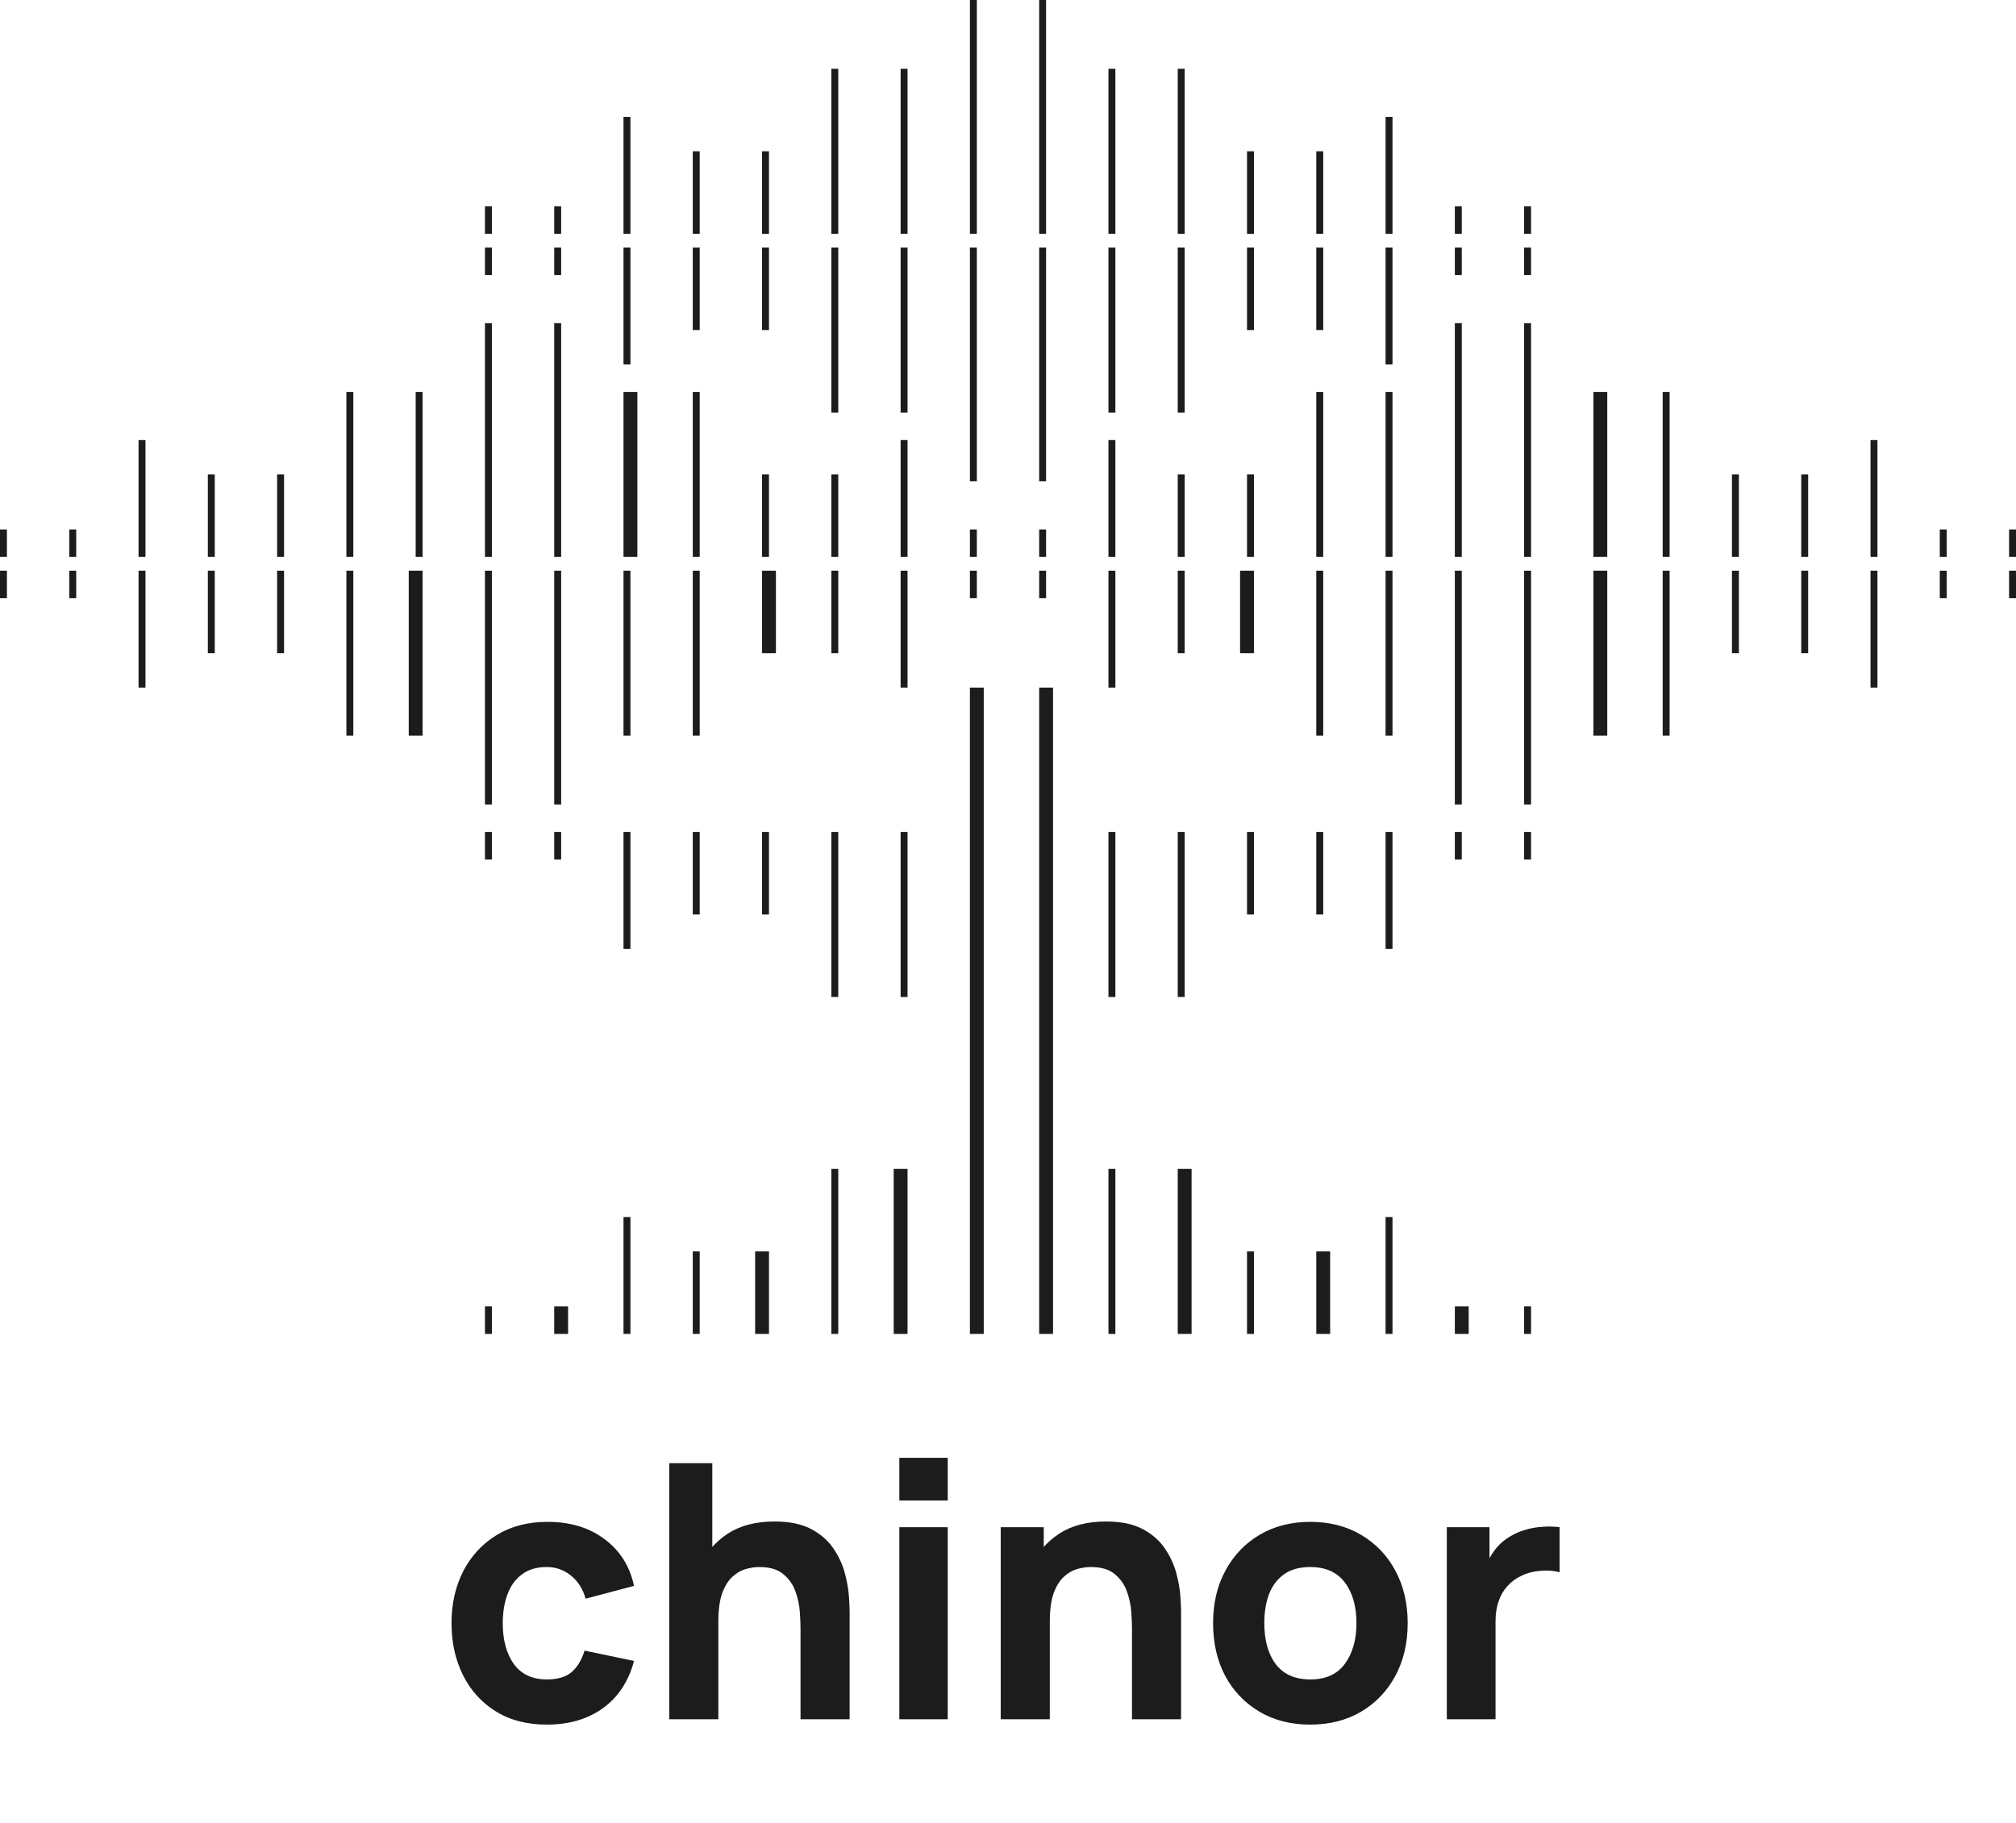
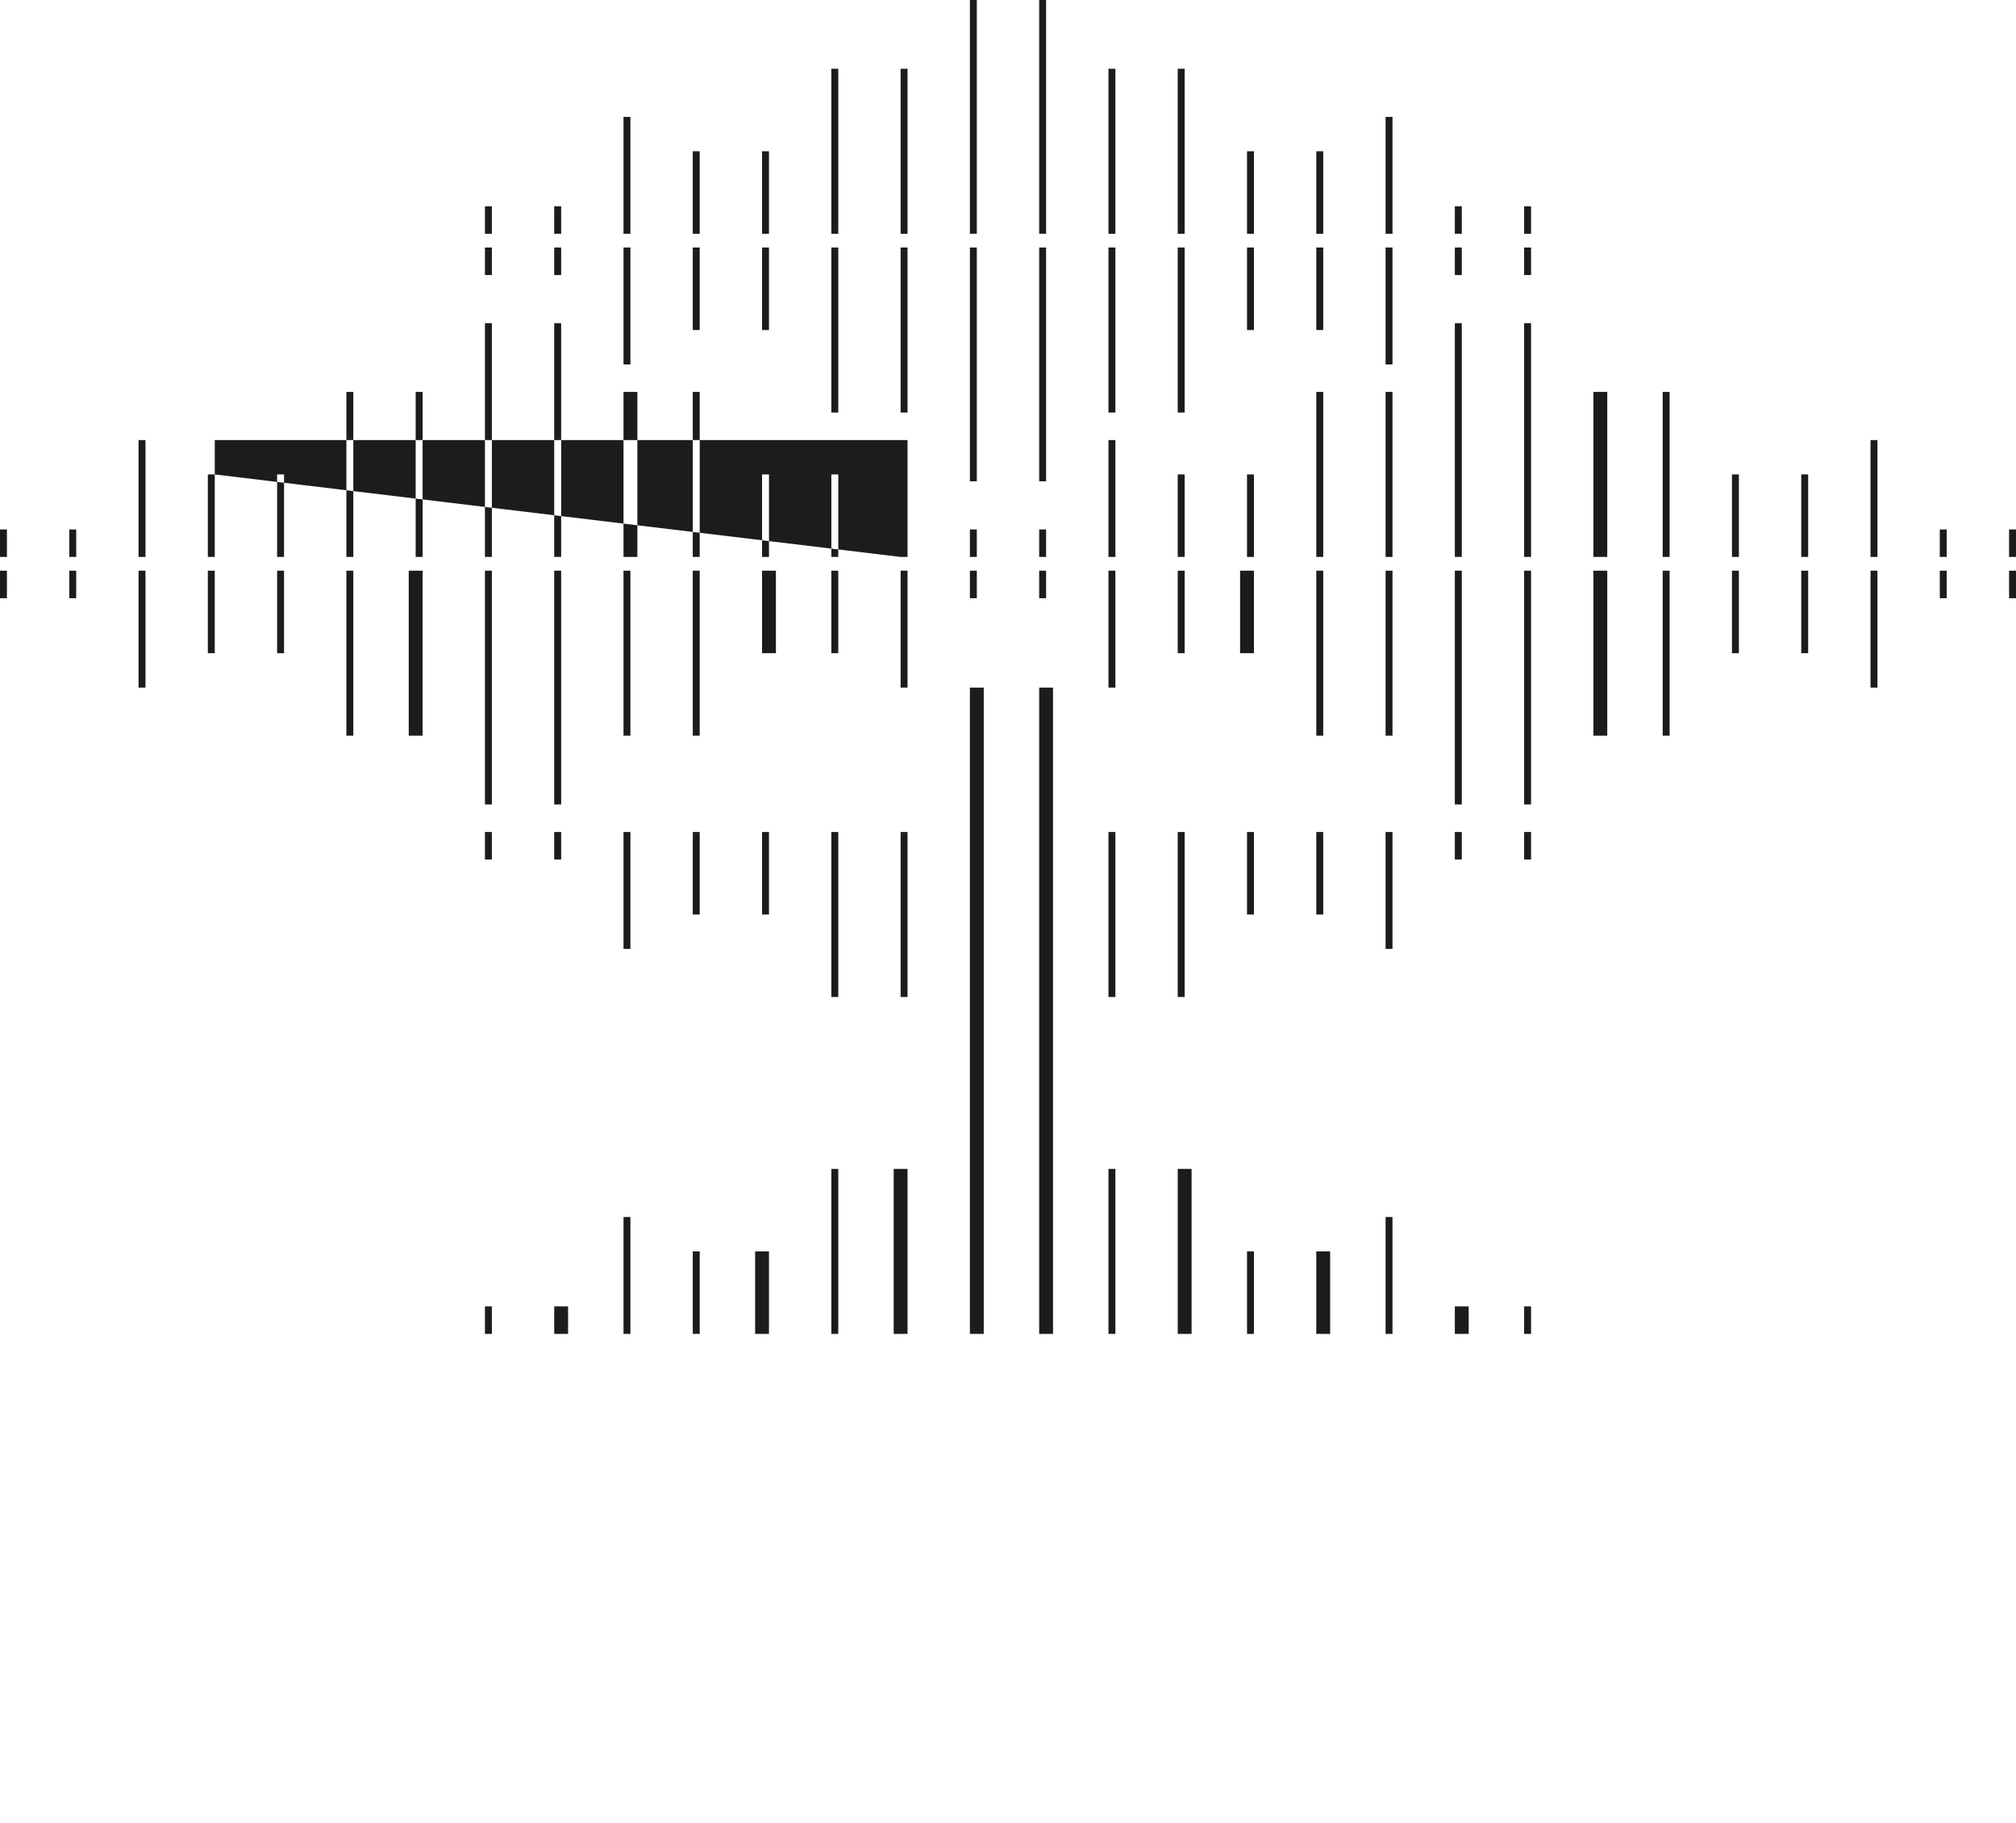
<svg xmlns="http://www.w3.org/2000/svg" width="136" height="123" viewBox="0 0 136 123" fill="none">
-   <path fill-rule="evenodd" clip-rule="evenodd" d="M65.897 0H65.43V15.773H65.897V0ZM70.57 0H70.103V15.773H70.57V0ZM75.244 15.773H74.777V4.639H75.244V15.773ZM60.756 4.639H61.223V15.773H60.756V4.639ZM79.918 15.773H79.45V4.639H79.918V15.773ZM56.083 4.639H56.55V15.773H56.083V4.639ZM84.124 15.773V10.206H84.591V15.773H84.124ZM98.144 13.918V15.773H98.612V13.918H98.144ZM32.715 15.773V13.918H33.182V15.773H32.715ZM51.876 10.206V15.773H51.409V10.206H51.876ZM88.797 15.773V10.206H89.265V15.773H88.797ZM102.818 13.918V15.773H103.285V13.918H102.818ZM37.388 15.773V13.918H37.856V15.773H37.388ZM47.203 10.206V15.773H46.735V10.206H47.203ZM93.471 15.773V7.887H93.938V15.773H93.471ZM42.529 7.887V15.773H42.062V7.887H42.529ZM65.43 90V71.907V56.134V46.392H66.364V90H65.43ZM70.103 46.392V56.134V71.907V90H71.038V46.392H70.103ZM75.244 90H74.777V78.866H75.244V90ZM56.083 78.866H56.55V90H56.083V78.866ZM84.124 90V84.433H84.591V90H84.124ZM61.223 78.866V90H60.289V78.866H61.223ZM79.45 90V78.866H80.385V90H79.45ZM98.144 88.144V90H99.079V88.144H98.144ZM32.715 90V88.144H33.182V90H32.715ZM51.876 84.433V90H50.942V84.433H51.876ZM88.797 90V84.433H89.732V90H88.797ZM102.818 88.144V90H103.285V88.144H102.818ZM37.388 90V88.144H38.323V90H37.388ZM47.203 84.433V90H46.735V84.433H47.203ZM93.471 90V82.113H93.938V90H93.471ZM42.529 82.113V90H42.062V82.113H42.529ZM33.182 37.577H32.715V21.804H33.182V37.577ZM37.856 21.804H37.388V37.577H37.856V21.804ZM28.041 26.443H28.509V37.577H28.041V26.443ZM47.203 37.577H46.735V26.443H47.203V37.577ZM23.368 26.443H23.835V37.577H23.368V26.443ZM51.409 37.577V32.01H51.876V37.577H51.409ZM42.062 37.577V26.443H42.997V37.577H42.062ZM0 37.577V35.722H0.467L0.467 37.577H0ZM19.162 32.01V37.577H18.694V32.01H19.162ZM56.083 37.577V32.01H56.55V37.577H56.083ZM4.674 37.577L4.674 35.722H5.141L5.141 37.577H4.674ZM14.488 32.01V37.577H14.021V32.01H14.488ZM60.756 37.577V29.691H61.223V37.577H60.756ZM9.814 29.691V37.577H9.347V29.691H9.814ZM61.223 56.134H60.756V67.268H61.223V56.134ZM56.55 67.268H56.083V56.134H56.55V67.268ZM32.715 57.99V56.134H33.182V57.99H32.715ZM51.876 56.134V61.701H51.409V56.134H51.876ZM37.388 57.99V56.134H37.856V57.99H37.388ZM47.203 56.134V61.701H46.735V56.134H47.203ZM42.529 64.021V56.134H42.062V64.021H42.529ZM74.777 67.268V56.134H75.244V67.268H74.777ZM79.45 67.268H79.918V56.134H79.45V67.268ZM103.285 57.99V56.134H102.818V57.99H103.285ZM84.124 56.134V61.701H84.591V56.134H84.124ZM98.612 57.99V56.134H98.144V57.99H98.612ZM88.797 56.134V61.701H89.265V56.134H88.797ZM93.471 64.021V56.134H93.938V64.021H93.471ZM98.144 21.804H98.612V37.577H98.144V21.804ZM103.285 21.804H102.818V37.577H103.285V21.804ZM107.491 26.443H108.426V37.577H107.491V26.443ZM93.471 26.443H93.938V37.577H93.471V26.443ZM112.165 26.443H112.632V37.577H112.165V26.443ZM88.797 26.443H89.265V37.577H88.797V26.443ZM116.838 37.577V32.01H117.306V37.577H116.838ZM130.859 35.722V37.577H131.326V35.722H130.859ZM65.43 37.577V35.722H65.897V37.577H65.43ZM84.591 32.01V37.577H84.124V32.01H84.591ZM121.512 37.577V32.01H121.979V37.577H121.512ZM135.533 35.722V37.577H136V35.722H135.533ZM70.103 37.577V35.722H70.57V37.577H70.103ZM79.918 32.01V37.577H79.45V32.01H79.918ZM126.186 37.577V29.691H126.653V37.577H126.186ZM75.244 29.691V37.577H74.777V29.691H75.244ZM65.897 16.701H65.43V32.474H65.897V16.701ZM70.57 32.474H70.103V16.701H70.57V32.474ZM74.777 16.701V27.835H75.244V16.701H74.777ZM61.223 27.835V16.701H60.756V27.835H61.223ZM79.45 16.701V27.835H79.918V16.701H79.45ZM56.55 27.835V16.701H56.083V27.835H56.55ZM84.124 16.701V22.268H84.591V16.701H84.124ZM98.144 18.557V16.701H98.612V18.557H98.144ZM32.715 16.701V18.557H33.182V16.701H32.715ZM51.876 22.268V16.701H51.409V22.268H51.876ZM88.797 16.701V22.268H89.265V16.701H88.797ZM102.818 18.557V16.701H103.285V18.557H102.818ZM37.388 16.701V18.557H37.856V16.701H37.388ZM47.203 22.268V16.701H46.735V22.268H47.203ZM93.471 16.701V24.588H93.938V16.701H93.471ZM42.529 24.588V16.701H42.062V24.588H42.529ZM32.715 38.505V54.278H33.182V38.505H32.715ZM37.388 54.278V38.505H37.856V54.278H37.388ZM42.529 38.505H42.062V49.639H42.529V38.505ZM47.203 38.505H46.735V49.639H47.203V38.505ZM23.368 49.639H23.835V38.505H23.368V49.639ZM51.409 38.505V44.072H52.344V38.505H51.409ZM28.509 49.639V38.505H27.574V49.639H28.509ZM0 38.505V40.361H0.467L0.467 38.505H0ZM19.162 44.072V38.505H18.694V44.072H19.162ZM56.083 38.505V44.072H56.55V38.505H56.083ZM4.674 38.505L4.674 40.361H5.141L5.141 38.505H4.674ZM14.488 44.072V38.505H14.021V44.072H14.488ZM60.756 38.505V46.392H61.223V38.505H60.756ZM9.814 46.392V38.505H9.347V46.392H9.814ZM98.144 54.278H98.612V38.505H98.144V54.278ZM103.285 54.278H102.818V38.505H103.285V54.278ZM107.491 49.639H108.426V38.505H107.491V49.639ZM93.471 49.639H93.938V38.505H93.471V49.639ZM112.165 49.639H112.632V38.505H112.165V49.639ZM88.797 49.639H89.265V38.505H88.797V49.639ZM116.838 38.505V44.072H117.306V38.505H116.838ZM130.859 40.361V38.505H131.326V40.361H130.859ZM65.43 38.505V40.361H65.897V38.505H65.43ZM84.591 44.072V38.505H83.656V44.072H84.591ZM121.512 38.505V44.072H121.979V38.505H121.512ZM135.533 40.361V38.505H136V40.361H135.533ZM70.103 38.505V40.361H70.57V38.505H70.103ZM79.918 44.072V38.505H79.45V44.072H79.918ZM126.186 38.505V46.392H126.653V38.505H126.186ZM75.244 46.392V38.505H74.777V46.392H75.244Z" fill="#1C1C1C" />
-   <path d="M36.892 116.36C35.548 116.36 34.396 116.06 33.436 115.46C32.476 114.86 31.74 114.044 31.228 113.012C30.716 111.98 30.46 110.816 30.46 109.52C30.46 108.208 30.724 107.036 31.252 106.004C31.788 104.972 32.54 104.16 33.508 103.568C34.476 102.976 35.62 102.68 36.94 102.68C38.468 102.68 39.748 103.068 40.78 103.844C41.82 104.612 42.484 105.664 42.772 107L39.508 107.864C39.316 107.192 38.98 106.668 38.5 106.292C38.028 105.916 37.492 105.728 36.892 105.728C36.204 105.728 35.64 105.896 35.2 106.232C34.76 106.56 34.436 107.012 34.228 107.588C34.02 108.156 33.916 108.8 33.916 109.52C33.916 110.648 34.164 111.564 34.66 112.268C35.164 112.964 35.908 113.312 36.892 113.312C37.628 113.312 38.188 113.144 38.572 112.808C38.956 112.472 39.244 111.992 39.436 111.368L42.772 112.064C42.404 113.44 41.708 114.5 40.684 115.244C39.66 115.988 38.396 116.36 36.892 116.36ZM54.004 116V109.88C54.004 109.584 53.988 109.208 53.956 108.752C53.924 108.288 53.824 107.824 53.656 107.36C53.488 106.896 53.212 106.508 52.828 106.196C52.452 105.884 51.916 105.728 51.22 105.728C50.94 105.728 50.64 105.772 50.32 105.86C50 105.948 49.7 106.12 49.42 106.376C49.14 106.624 48.908 106.992 48.724 107.48C48.548 107.968 48.46 108.616 48.46 109.424L46.588 108.536C46.588 107.512 46.796 106.552 47.212 105.656C47.628 104.76 48.252 104.036 49.084 103.484C49.924 102.932 50.98 102.656 52.252 102.656C53.268 102.656 54.096 102.828 54.736 103.172C55.376 103.516 55.872 103.952 56.224 104.48C56.584 105.008 56.84 105.56 56.992 106.136C57.144 106.704 57.236 107.224 57.268 107.696C57.3 108.168 57.316 108.512 57.316 108.728V116H54.004ZM45.148 116V98.72H48.052V107.6H48.46V116H45.148ZM60.67 101.24V98.36H63.934V101.24H60.67ZM60.67 116V103.04H63.934V116H60.67ZM76.364 116V109.88C76.364 109.584 76.348 109.208 76.316 108.752C76.284 108.288 76.184 107.824 76.016 107.36C75.848 106.896 75.572 106.508 75.188 106.196C74.812 105.884 74.276 105.728 73.58 105.728C73.3 105.728 73 105.772 72.68 105.86C72.36 105.948 72.06 106.12 71.78 106.376C71.5 106.624 71.268 106.992 71.084 107.48C70.908 107.968 70.82 108.616 70.82 109.424L68.948 108.536C68.948 107.512 69.156 106.552 69.572 105.656C69.988 104.76 70.612 104.036 71.444 103.484C72.284 102.932 73.34 102.656 74.612 102.656C75.628 102.656 76.456 102.828 77.096 103.172C77.736 103.516 78.232 103.952 78.584 104.48C78.944 105.008 79.2 105.56 79.352 106.136C79.504 106.704 79.596 107.224 79.628 107.696C79.66 108.168 79.676 108.512 79.676 108.728V116H76.364ZM67.508 116V103.04H70.412V107.336H70.82V116H67.508ZM88.387 116.36C87.083 116.36 85.939 116.068 84.955 115.484C83.971 114.9 83.203 114.096 82.651 113.072C82.107 112.04 81.835 110.856 81.835 109.52C81.835 108.168 82.115 106.98 82.675 105.956C83.235 104.924 84.007 104.12 84.991 103.544C85.975 102.968 87.107 102.68 88.387 102.68C89.691 102.68 90.835 102.972 91.819 103.556C92.811 104.14 93.583 104.948 94.135 105.98C94.687 107.004 94.963 108.184 94.963 109.52C94.963 110.864 94.683 112.052 94.123 113.084C93.571 114.108 92.799 114.912 91.807 115.496C90.823 116.072 89.683 116.36 88.387 116.36ZM88.387 113.312C89.435 113.312 90.215 112.96 90.727 112.256C91.247 111.544 91.507 110.632 91.507 109.52C91.507 108.368 91.243 107.448 90.715 106.76C90.195 106.072 89.419 105.728 88.387 105.728C87.675 105.728 87.091 105.888 86.635 106.208C86.179 106.528 85.839 106.972 85.615 107.54C85.399 108.108 85.291 108.768 85.291 109.52C85.291 110.68 85.551 111.604 86.071 112.292C86.599 112.972 87.371 113.312 88.387 113.312ZM97.602 116V103.04H100.482V106.208L100.17 105.8C100.338 105.352 100.562 104.944 100.842 104.576C101.122 104.208 101.466 103.904 101.874 103.664C102.186 103.472 102.526 103.324 102.894 103.22C103.262 103.108 103.642 103.04 104.034 103.016C104.426 102.984 104.818 102.992 105.21 103.04V106.088C104.85 105.976 104.43 105.94 103.95 105.98C103.478 106.012 103.05 106.12 102.666 106.304C102.282 106.48 101.958 106.716 101.694 107.012C101.43 107.3 101.23 107.644 101.094 108.044C100.958 108.436 100.89 108.88 100.89 109.376V116H97.602Z" fill="#1C1C1C" />
+   <path fill-rule="evenodd" clip-rule="evenodd" d="M65.897 0H65.43V15.773H65.897V0ZM70.57 0H70.103V15.773H70.57V0ZM75.244 15.773H74.777V4.639H75.244V15.773ZM60.756 4.639H61.223V15.773H60.756V4.639ZM79.918 15.773H79.45V4.639H79.918V15.773ZM56.083 4.639H56.55V15.773H56.083V4.639ZM84.124 15.773V10.206H84.591V15.773H84.124ZM98.144 13.918V15.773H98.612V13.918H98.144ZM32.715 15.773V13.918H33.182V15.773H32.715ZM51.876 10.206V15.773H51.409V10.206H51.876ZM88.797 15.773V10.206H89.265V15.773H88.797ZM102.818 13.918V15.773H103.285V13.918H102.818ZM37.388 15.773V13.918H37.856V15.773H37.388ZM47.203 10.206V15.773H46.735V10.206H47.203ZM93.471 15.773V7.887H93.938V15.773H93.471ZM42.529 7.887V15.773H42.062V7.887H42.529ZM65.43 90V71.907V56.134V46.392H66.364V90H65.43ZM70.103 46.392V56.134V71.907V90H71.038V46.392H70.103ZM75.244 90H74.777V78.866H75.244V90ZM56.083 78.866H56.55V90H56.083V78.866ZM84.124 90V84.433H84.591V90H84.124ZM61.223 78.866V90H60.289V78.866H61.223ZM79.45 90V78.866H80.385V90H79.45ZM98.144 88.144V90H99.079V88.144H98.144ZM32.715 90V88.144H33.182V90H32.715ZM51.876 84.433V90H50.942V84.433H51.876ZM88.797 90V84.433H89.732V90H88.797ZM102.818 88.144V90H103.285V88.144H102.818ZM37.388 90V88.144H38.323V90H37.388ZM47.203 84.433V90H46.735V84.433H47.203ZM93.471 90V82.113H93.938V90H93.471ZM42.529 82.113V90H42.062V82.113H42.529ZM33.182 37.577H32.715V21.804H33.182V37.577ZM37.856 21.804H37.388V37.577H37.856V21.804ZM28.041 26.443H28.509V37.577H28.041V26.443ZM47.203 37.577H46.735V26.443H47.203V37.577ZM23.368 26.443H23.835V37.577H23.368V26.443ZM51.409 37.577V32.01H51.876V37.577H51.409ZM42.062 37.577V26.443H42.997V37.577H42.062ZM0 37.577V35.722H0.467L0.467 37.577H0ZM19.162 32.01V37.577H18.694V32.01H19.162ZM56.083 37.577V32.01H56.55V37.577H56.083ZM4.674 37.577L4.674 35.722H5.141L5.141 37.577H4.674ZM14.488 32.01V37.577H14.021V32.01H14.488ZV29.691H61.223V37.577H60.756ZM9.814 29.691V37.577H9.347V29.691H9.814ZM61.223 56.134H60.756V67.268H61.223V56.134ZM56.55 67.268H56.083V56.134H56.55V67.268ZM32.715 57.99V56.134H33.182V57.99H32.715ZM51.876 56.134V61.701H51.409V56.134H51.876ZM37.388 57.99V56.134H37.856V57.99H37.388ZM47.203 56.134V61.701H46.735V56.134H47.203ZM42.529 64.021V56.134H42.062V64.021H42.529ZM74.777 67.268V56.134H75.244V67.268H74.777ZM79.45 67.268H79.918V56.134H79.45V67.268ZM103.285 57.99V56.134H102.818V57.99H103.285ZM84.124 56.134V61.701H84.591V56.134H84.124ZM98.612 57.99V56.134H98.144V57.99H98.612ZM88.797 56.134V61.701H89.265V56.134H88.797ZM93.471 64.021V56.134H93.938V64.021H93.471ZM98.144 21.804H98.612V37.577H98.144V21.804ZM103.285 21.804H102.818V37.577H103.285V21.804ZM107.491 26.443H108.426V37.577H107.491V26.443ZM93.471 26.443H93.938V37.577H93.471V26.443ZM112.165 26.443H112.632V37.577H112.165V26.443ZM88.797 26.443H89.265V37.577H88.797V26.443ZM116.838 37.577V32.01H117.306V37.577H116.838ZM130.859 35.722V37.577H131.326V35.722H130.859ZM65.43 37.577V35.722H65.897V37.577H65.43ZM84.591 32.01V37.577H84.124V32.01H84.591ZM121.512 37.577V32.01H121.979V37.577H121.512ZM135.533 35.722V37.577H136V35.722H135.533ZM70.103 37.577V35.722H70.57V37.577H70.103ZM79.918 32.01V37.577H79.45V32.01H79.918ZM126.186 37.577V29.691H126.653V37.577H126.186ZM75.244 29.691V37.577H74.777V29.691H75.244ZM65.897 16.701H65.43V32.474H65.897V16.701ZM70.57 32.474H70.103V16.701H70.57V32.474ZM74.777 16.701V27.835H75.244V16.701H74.777ZM61.223 27.835V16.701H60.756V27.835H61.223ZM79.45 16.701V27.835H79.918V16.701H79.45ZM56.55 27.835V16.701H56.083V27.835H56.55ZM84.124 16.701V22.268H84.591V16.701H84.124ZM98.144 18.557V16.701H98.612V18.557H98.144ZM32.715 16.701V18.557H33.182V16.701H32.715ZM51.876 22.268V16.701H51.409V22.268H51.876ZM88.797 16.701V22.268H89.265V16.701H88.797ZM102.818 18.557V16.701H103.285V18.557H102.818ZM37.388 16.701V18.557H37.856V16.701H37.388ZM47.203 22.268V16.701H46.735V22.268H47.203ZM93.471 16.701V24.588H93.938V16.701H93.471ZM42.529 24.588V16.701H42.062V24.588H42.529ZM32.715 38.505V54.278H33.182V38.505H32.715ZM37.388 54.278V38.505H37.856V54.278H37.388ZM42.529 38.505H42.062V49.639H42.529V38.505ZM47.203 38.505H46.735V49.639H47.203V38.505ZM23.368 49.639H23.835V38.505H23.368V49.639ZM51.409 38.505V44.072H52.344V38.505H51.409ZM28.509 49.639V38.505H27.574V49.639H28.509ZM0 38.505V40.361H0.467L0.467 38.505H0ZM19.162 44.072V38.505H18.694V44.072H19.162ZM56.083 38.505V44.072H56.55V38.505H56.083ZM4.674 38.505L4.674 40.361H5.141L5.141 38.505H4.674ZM14.488 44.072V38.505H14.021V44.072H14.488ZM60.756 38.505V46.392H61.223V38.505H60.756ZM9.814 46.392V38.505H9.347V46.392H9.814ZM98.144 54.278H98.612V38.505H98.144V54.278ZM103.285 54.278H102.818V38.505H103.285V54.278ZM107.491 49.639H108.426V38.505H107.491V49.639ZM93.471 49.639H93.938V38.505H93.471V49.639ZM112.165 49.639H112.632V38.505H112.165V49.639ZM88.797 49.639H89.265V38.505H88.797V49.639ZM116.838 38.505V44.072H117.306V38.505H116.838ZM130.859 40.361V38.505H131.326V40.361H130.859ZM65.43 38.505V40.361H65.897V38.505H65.43ZM84.591 44.072V38.505H83.656V44.072H84.591ZM121.512 38.505V44.072H121.979V38.505H121.512ZM135.533 40.361V38.505H136V40.361H135.533ZM70.103 38.505V40.361H70.57V38.505H70.103ZM79.918 44.072V38.505H79.45V44.072H79.918ZM126.186 38.505V46.392H126.653V38.505H126.186ZM75.244 46.392V38.505H74.777V46.392H75.244Z" fill="#1C1C1C" />
</svg>